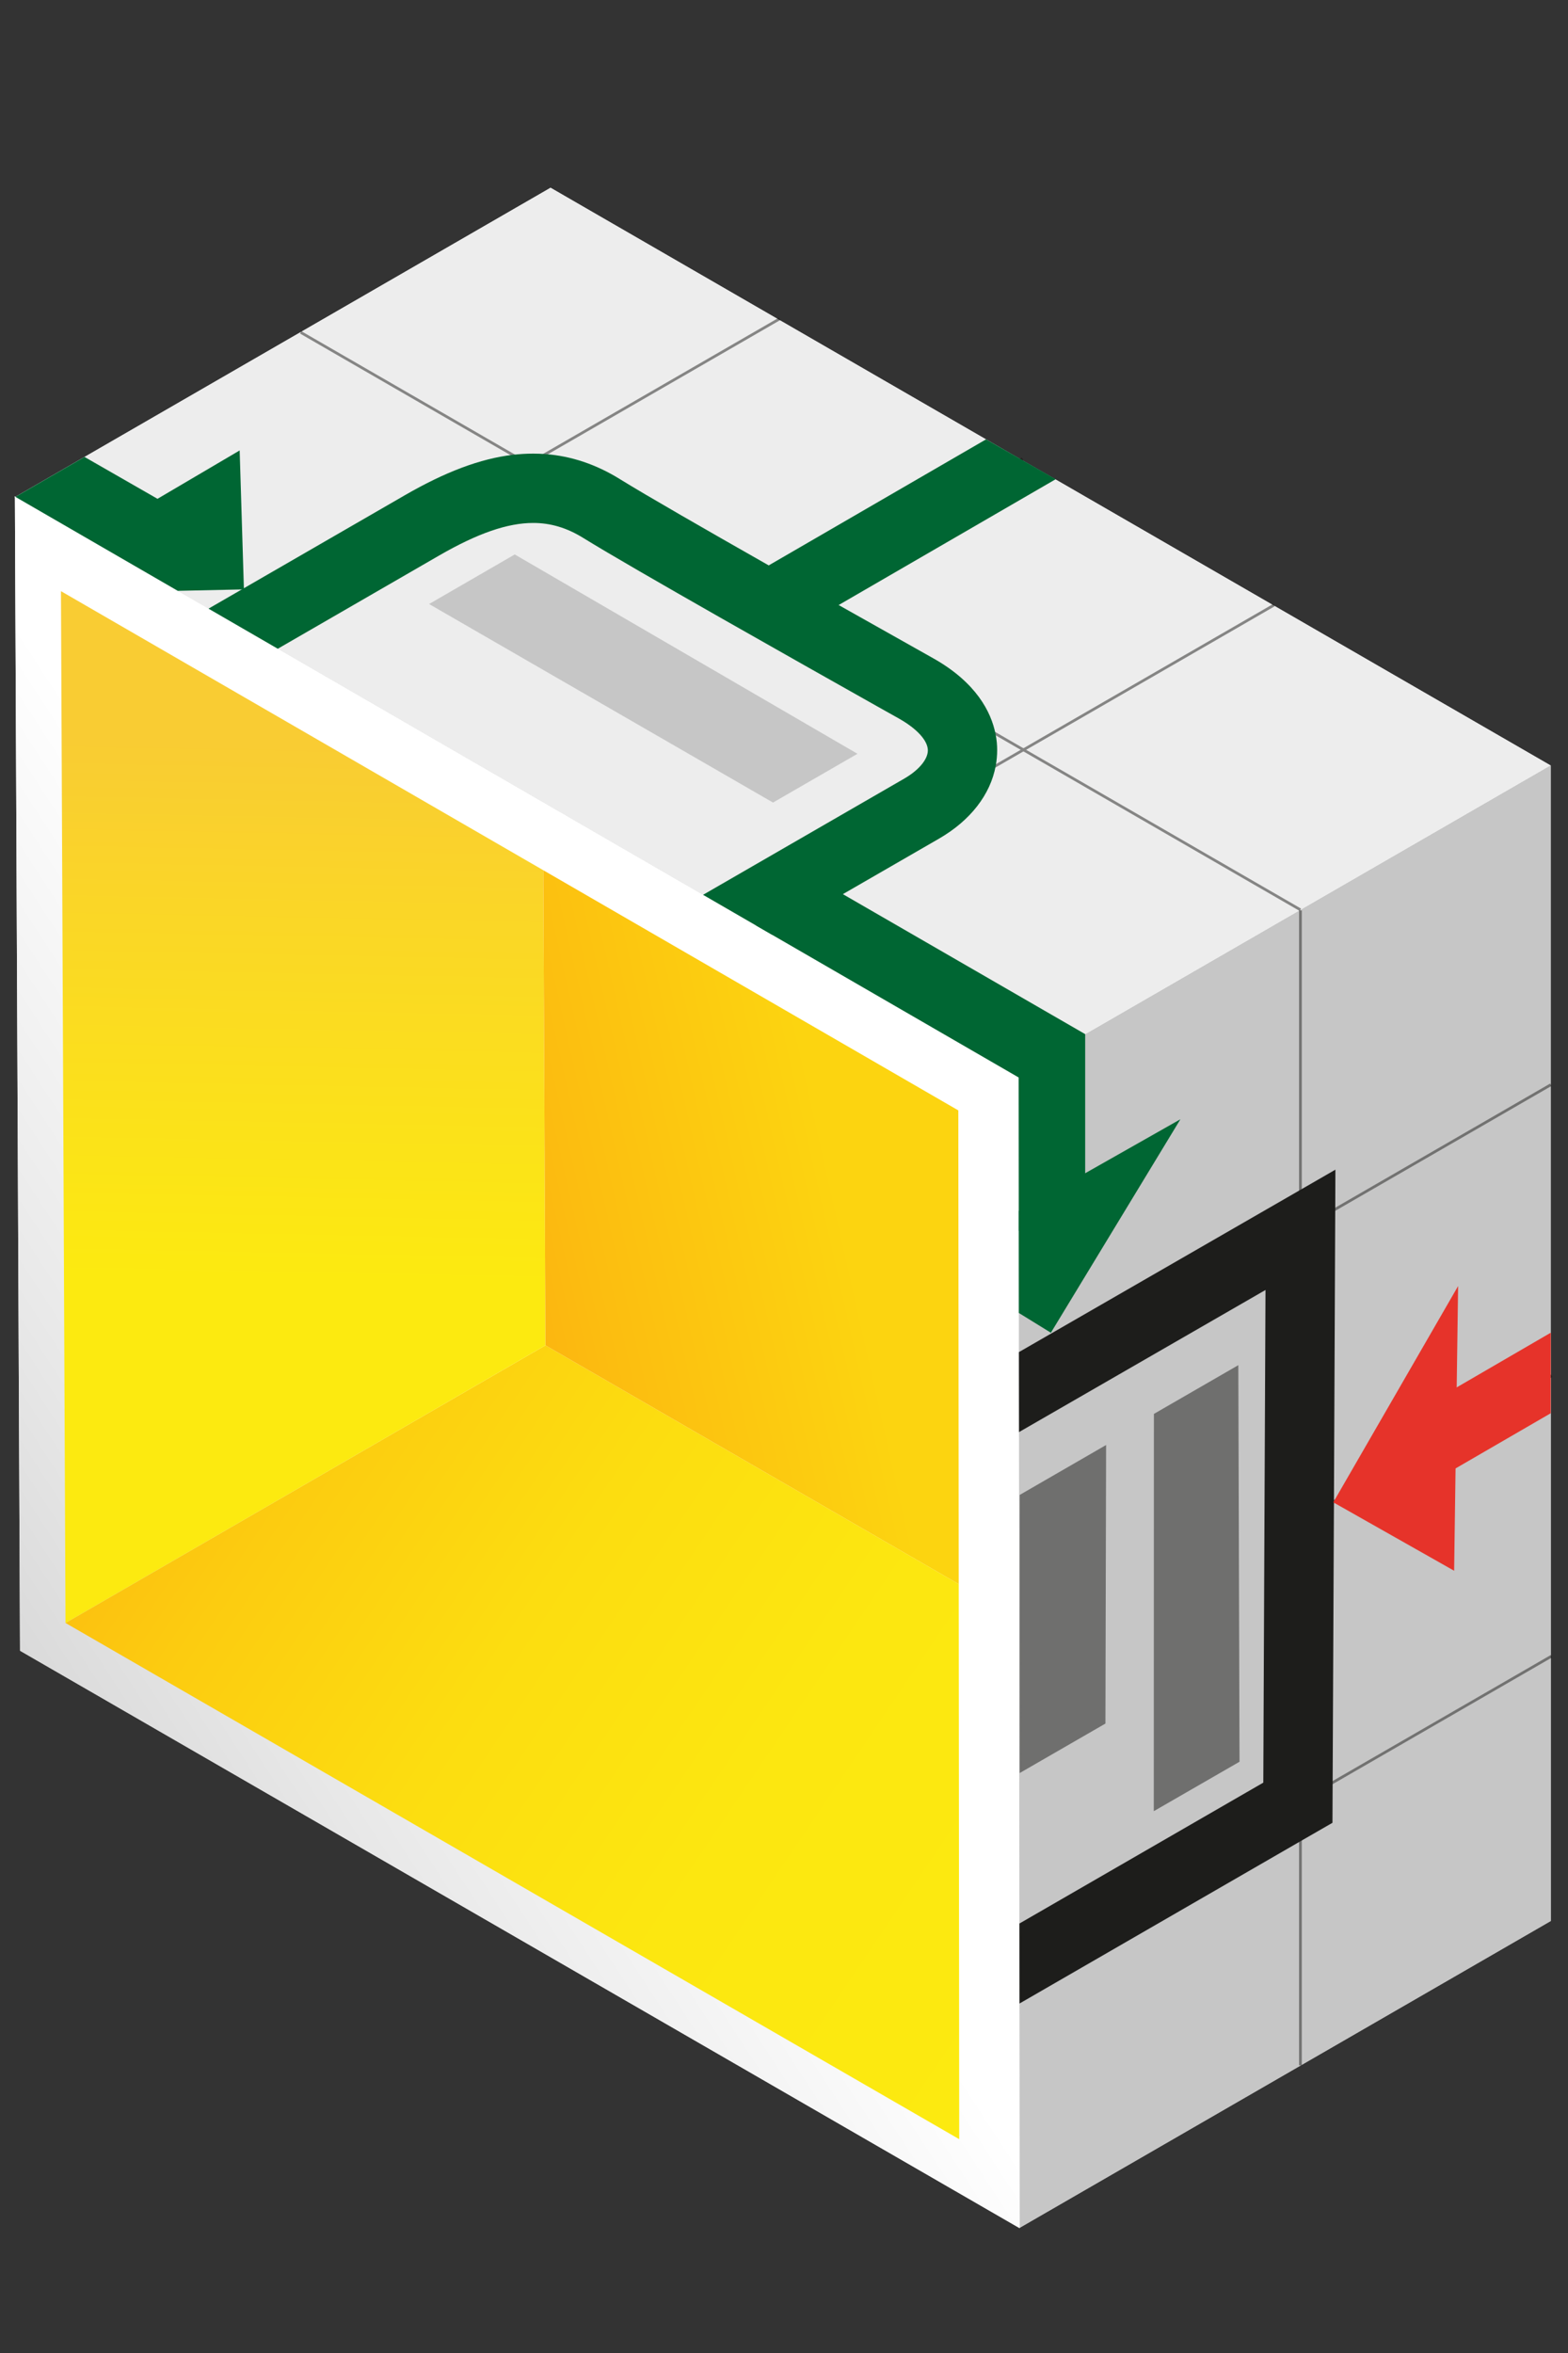
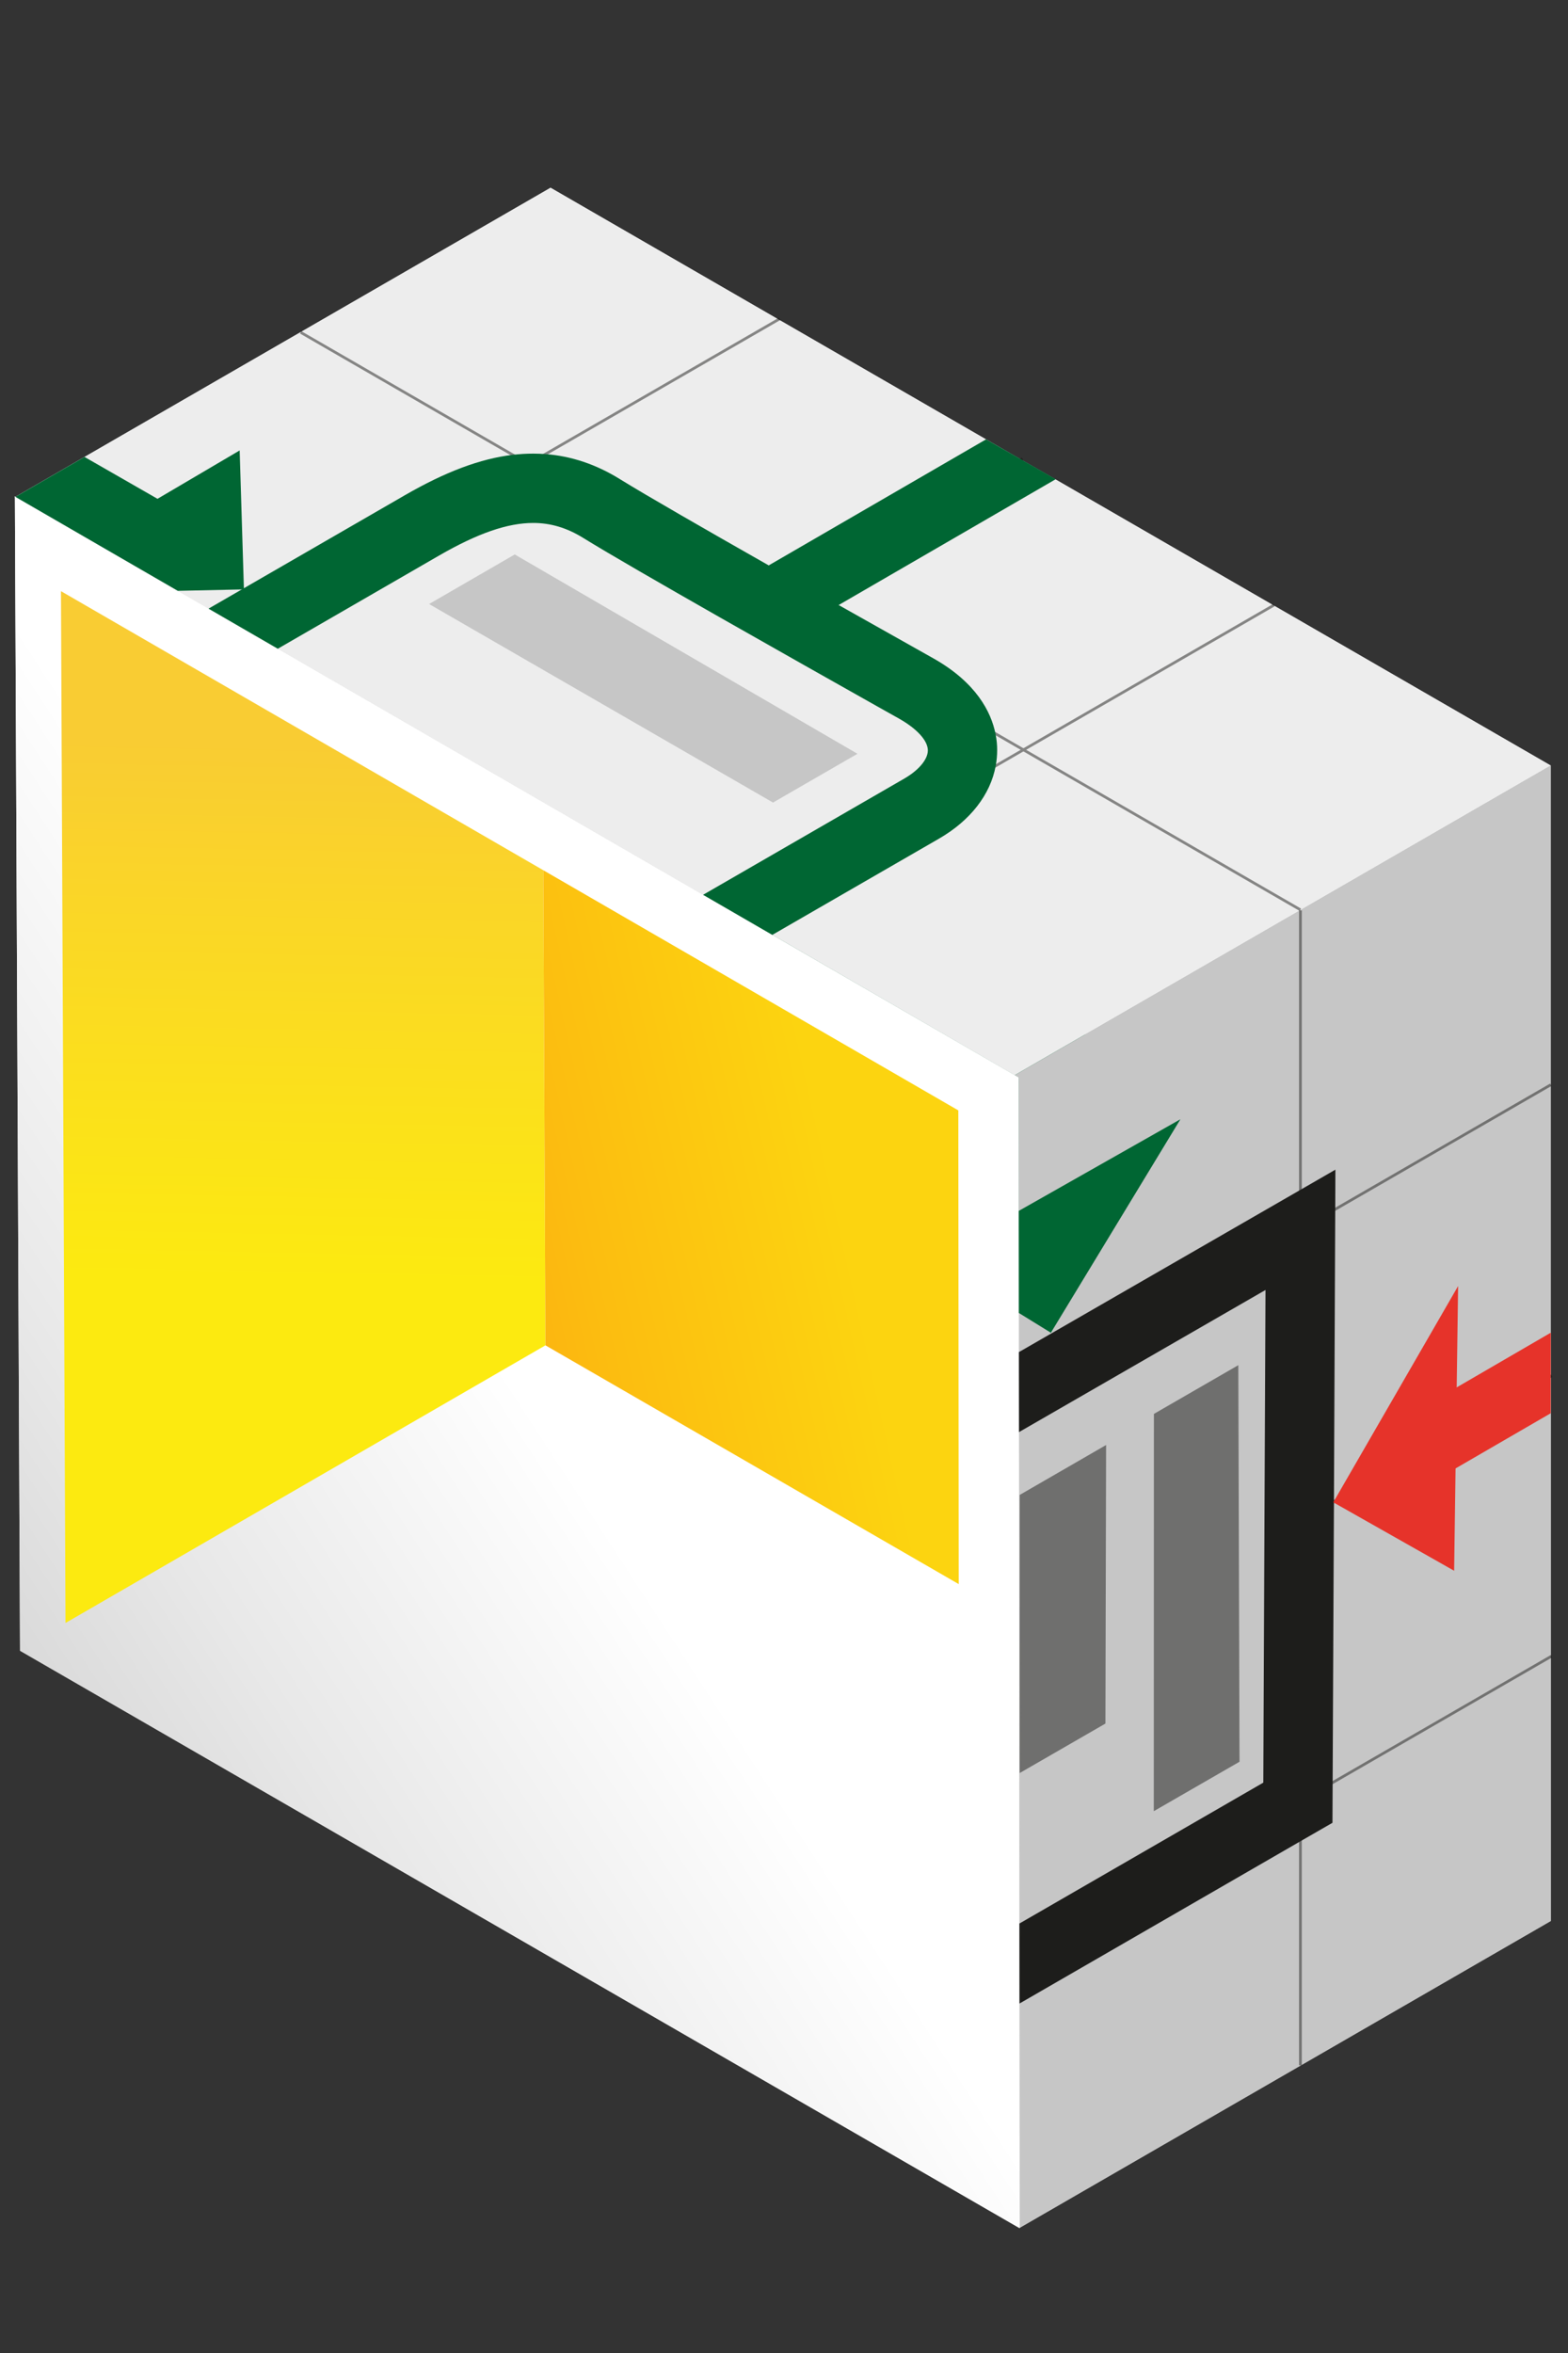
<svg xmlns="http://www.w3.org/2000/svg" version="1.1" id="Layer_1" x="0px" y="0px" width="170.08px" height="255.12px" viewBox="0 0 170.08 255.12" enable-background="new 0 0 170.08 255.12" xml:space="preserve">
  <rect x="0" y="0" width="170.08" height="255.12" fill="#333333" stroke="none" />
  <polygon fill="#EDEDED" points="168.206,83.002 117.709,112.16 110.182,116.506 110.066,116.577 83.782,101.363 83.773,101.363   76.263,97.018 30.138,70.336 30.129,70.336 22.62,65.991 19.288,64.06 1.676,53.871 9.168,49.544 59.719,20.358 84.443,34.639   106.955,47.64 108.471,48.512 110.771,49.844 114.482,51.976 138.141,65.639 " />
  <polygon fill="#C6C6C6" points="168.215,149.216 168.215,208.28 110.604,241.546 110.587,217.227 110.578,208.554 110.533,155.271   110.525,146.598 110.516,142.358 110.516,133.456 110.508,131.288 110.498,116.823 110.182,116.638 110.066,116.577   110.182,116.506 117.709,112.16 168.206,83.002 168.206,144.5 " />
  <linearGradient id="SVGID_1_" gradientUnits="userSpaceOnUse" x1="-20.241" y1="197.454" x2="54.928" y2="148.483">
    <stop offset="0" style="stop-color:#C6C6C6" />
    <stop offset="0.55" style="stop-color:#E8E8E8" />
    <stop offset="1" style="stop-color:#FFFFFF" />
  </linearGradient>
  <polygon fill="url(#SVGID_1_)" points="110.605,241.587 110.495,116.82 1.616,53.839 2.171,178.978 " />
  <linearGradient id="SVGID_2_" gradientUnits="userSpaceOnUse" x1="1.646" y1="53.836" x2="1.646" y2="53.87">
    <stop offset="0" style="stop-color:#ECECEC" />
    <stop offset="0.463" style="stop-color:#F1F1F1" />
    <stop offset="1" style="stop-color:#FFFFFF" />
  </linearGradient>
  <polygon fill="url(#SVGID_2_)" points="1.676,53.871 1.615,53.906 1.615,53.836 " />
  <linearGradient id="SVGID_3_" gradientUnits="userSpaceOnUse" x1="1.646" y1="53.836" x2="1.646" y2="53.87">
    <stop offset="0" style="stop-color:#ECECEC" />
    <stop offset="0.463" style="stop-color:#F1F1F1" />
    <stop offset="1" style="stop-color:#FFFFFF" />
  </linearGradient>
  <polygon fill="url(#SVGID_3_)" points="1.676,53.871 1.615,53.906 1.615,53.836 " />
  <linearGradient id="SVGID_4_" gradientUnits="userSpaceOnUse" x1="110.582" y1="241.546" x2="110.582" y2="241.567">
    <stop offset="0" style="stop-color:#ECECEC" />
    <stop offset="0.463" style="stop-color:#F1F1F1" />
    <stop offset="1" style="stop-color:#FFFFFF" />
  </linearGradient>
  <polygon fill="url(#SVGID_4_)" points="110.604,241.546 110.604,241.59 110.56,241.564 " />
  <g opacity="0.5">
    <line fill="none" stroke="#1D1D1B" stroke-width="0.295" stroke-miterlimit="10" x1="83.644" y1="65.499" x2="110.918" y2="49.751" />
    <line fill="none" stroke="#1D1D1B" stroke-width="0.295" stroke-miterlimit="10" x1="30.208" y1="65.953" x2="84.563" y2="34.571" />
    <line fill="none" stroke="#1D1D1B" stroke-width="0.295" stroke-miterlimit="10" x1="83.964" y1="96.913" x2="138.184" y2="65.609" />
    <path fill="none" stroke="#1D1D1B" stroke-width="0.295" stroke-miterlimit="10" d="M59.652,180.293" />
    <line fill="none" stroke="#1D1D1B" stroke-width="0.295" stroke-miterlimit="10" x1="140.915" y1="164.978" x2="168.312" y2="149.16" />
    <line fill="none" stroke="#1D1D1B" stroke-width="0.295" stroke-miterlimit="10" x1="113.867" y1="210.989" x2="168.28" y2="179.575" />
    <line fill="none" stroke="#1D1D1B" stroke-width="0.295" stroke-miterlimit="10" x1="113.945" y1="148.946" x2="168.211" y2="117.616" />
    <path fill="none" stroke="#1D1D1B" stroke-width="0.295" stroke-miterlimit="10" d="M91.024,252.852" />
    <path fill="none" stroke="#1D1D1B" stroke-width="0.295" stroke-miterlimit="10" d="M88.907,128.791" />
    <path fill="none" stroke="#1D1D1B" stroke-width="0.295" stroke-miterlimit="10" d="M113.944,239.577" />
    <path fill="none" stroke="#1D1D1B" stroke-width="0.295" stroke-miterlimit="10" d="M113.945,114.368" />
    <polyline fill="none" stroke="#1D1D1B" stroke-width="0.295" stroke-miterlimit="10" points="141.056,98.717 141.056,164.978    141.056,223.928  " />
    <path fill="none" stroke="#1D1D1B" stroke-width="0.295" stroke-miterlimit="10" d="M5.51,51.695" />
    <path fill="none" stroke="#1D1D1B" stroke-width="0.295" stroke-miterlimit="10" d="M113.945,114.296" />
    <line fill="none" stroke="#1D1D1B" stroke-width="0.295" stroke-miterlimit="10" x1="141.054" y1="98.644" x2="32.62" y2="36.04" />
  </g>
  <path fill="#006633" d="M107.978,79.547c-0.476-2.344-2.071-5.544-6.761-8.179l-2.38-1.34c-2.151-1.208-4.883-2.75-7.862-4.424  h-0.009c-1.226-0.696-2.494-1.419-3.78-2.151h-0.01c-1.252-0.706-2.53-1.428-3.791-2.15c-6.734-3.825-13.265-7.572-16.157-9.362  c-2.555-1.586-5.262-2.495-8.064-2.706c-0.441-0.035-0.881-0.052-1.322-0.052c-0.731,0-1.472,0.043-2.222,0.131h-0.009  c-3.526,0.422-7.298,1.842-11.697,4.381l-17.46,10.084l-0.221,0.131h-0.009l-3.604,2.081l7.509,4.345h0.009L47.67,60.209  c4.152-2.39,7.387-3.509,10.172-3.509c1.886,0,3.658,0.529,5.429,1.63c5.474,3.386,23.305,13.425,31.881,18.256l2.371,1.33  c1.947,1.102,3.111,2.38,3.121,3.438c0,0.979-0.979,2.151-2.566,3.068L76.263,97.018l7.51,4.345h0.009l0.115-0.071l7.527-4.345  l10.419-6.012c3.411-1.965,5.589-4.786,6.16-7.897c0.106-0.564,0.159-1.146,0.159-1.728  C108.162,80.816,108.119,80.218,107.978,79.547z" />
  <path fill="#1D1D1B" d="M141.058,129.005l-30.532,17.593l0.008,8.673l26.734-15.407l-0.124,27.29l-0.114,26.126l-26.451,15.274  l0.009,8.673l30.471-17.593l3.473-2l0.019-4.364l0.141-30.349v-0.149l0.141-31.661l0.018-4.292L141.058,129.005z" />
  <polygon fill="#006633" points="117.709,112.125 117.709,133.456 110.516,133.456 110.498,116.823 82.019,100.348 85.783,93.694   87.66,94.778 91.424,96.947 " />
  <polygon fill="#006633" points="26.454,63.779 26.454,63.902 26.242,63.91 26.225,63.91 19.288,64.06 1.676,53.871 9.168,49.544   17.084,54.083 25.996,48.838 " />
  <line fill="none" x1="83.404" y1="65.636" x2="83.404" y2="65.636" />
  <polygon fill="#006633" points="114.502,51.963 106.957,47.637 81.518,62.383 85.29,68.89 " />
  <polygon fill="#E6332A" points="153.156,153.244 168.208,144.497 168.199,153.233 153.26,161.892 " />
  <polygon fill="#006633" points="128.039,121.354 113.988,144.5 110.516,142.358 110.508,131.288 117.709,127.207 " />
  <polygon fill="#E6332A" points="158.16,139.438 157.729,170.306 144.621,162.888 " />
  <polygon fill="#C6C6C6" points="83.849,87.016 46.542,65.491 55.834,60.116 93.008,81.728 " />
  <polygon fill="#6F6F6E" points="125.162,153.301 125.15,196.374 134.451,191.013 134.32,148.015 " />
  <polygon fill="#6F6F6E" points="110.609,162.083 110.605,192.239 119.905,186.875 119.979,156.672 " />
  <g>
    <linearGradient id="SVGID_5_" gradientUnits="userSpaceOnUse" x1="23.231" y1="152.062" x2="115.807" y2="214.505">
      <stop offset="0" style="stop-color:#FFB869" />
      <stop offset="0.02" style="stop-color:#FFB965" />
      <stop offset="0.187" style="stop-color:#FEC146" />
      <stop offset="0.363" style="stop-color:#FDC72E" />
      <stop offset="0.548" style="stop-color:#FCCC1D" />
      <stop offset="0.75" style="stop-color:#FCCE13" />
      <stop offset="1" style="stop-color:#FCCF10" />
    </linearGradient>
    <polygon fill="url(#SVGID_5_)" points="104.047,231.938 7.106,175.968 59.164,145.866 103.992,171.754  " />
    <linearGradient id="SVGID_6_" gradientUnits="userSpaceOnUse" x1="33.37" y1="80.572" x2="32.217" y2="138.89">
      <stop offset="0" style="stop-color:#FFB869" />
      <stop offset="0.063" style="stop-color:#FFBC63" />
      <stop offset="0.697" style="stop-color:#FDDD27" />
      <stop offset="1" style="stop-color:#FCEA10" />
    </linearGradient>
    <polygon fill="url(#SVGID_6_)" points="59.164,145.866 7.106,175.968 6.613,64.096 58.935,94.355  " />
    <linearGradient id="SVGID_7_" gradientUnits="userSpaceOnUse" x1="7.888" y1="149.566" x2="91.09" y2="130.893">
      <stop offset="0" style="stop-color:#E94E1B" />
      <stop offset="0.155" style="stop-color:#EC5F1F" />
      <stop offset="0.727" style="stop-color:#F59B2D" />
      <stop offset="1" style="stop-color:#F9B233" />
    </linearGradient>
    <polygon fill="url(#SVGID_7_)" points="103.992,171.754 59.164,145.866 58.935,94.355 103.949,120.393  " />
  </g>
  <polygon fill="#EDEDED" points="168.206,83.002 117.709,112.16 110.182,116.506 110.066,116.577 83.782,101.363 83.773,101.363   76.263,97.018 30.138,70.336 30.129,70.336 22.62,65.991 19.288,64.06 1.676,53.871 9.168,49.544 59.719,20.358 84.443,34.639   106.955,47.64 108.471,48.512 110.771,49.844 114.482,51.976 138.141,65.639 " />
  <polygon fill="#C6C6C6" points="168.215,149.216 168.215,208.28 110.604,241.546 110.587,217.227 110.578,208.554 110.533,155.271   110.525,146.598 110.516,142.358 110.516,133.456 110.508,131.288 110.498,116.823 110.182,116.638 110.066,116.577   110.182,116.506 117.709,112.16 168.206,83.002 168.206,144.5 " />
  <linearGradient id="SVGID_8_" gradientUnits="userSpaceOnUse" x1="-20.241" y1="197.454" x2="54.928" y2="148.483">
    <stop offset="0" style="stop-color:#C6C6C6" />
    <stop offset="0.55" style="stop-color:#E8E8E8" />
    <stop offset="1" style="stop-color:#FFFFFF" />
  </linearGradient>
  <polygon fill="url(#SVGID_8_)" points="110.605,241.587 110.495,116.82 1.616,53.839 2.171,178.978 " />
  <linearGradient id="SVGID_9_" gradientUnits="userSpaceOnUse" x1="1.646" y1="53.836" x2="1.646" y2="53.87">
    <stop offset="0" style="stop-color:#ECECEC" />
    <stop offset="0.463" style="stop-color:#F1F1F1" />
    <stop offset="1" style="stop-color:#FFFFFF" />
  </linearGradient>
-   <polygon fill="url(#SVGID_9_)" points="1.676,53.871 1.615,53.906 1.615,53.836 " />
  <linearGradient id="SVGID_10_" gradientUnits="userSpaceOnUse" x1="1.646" y1="53.836" x2="1.646" y2="53.87">
    <stop offset="0" style="stop-color:#ECECEC" />
    <stop offset="0.463" style="stop-color:#F1F1F1" />
    <stop offset="1" style="stop-color:#FFFFFF" />
  </linearGradient>
  <polygon fill="url(#SVGID_10_)" points="1.676,53.871 1.615,53.906 1.615,53.836 " />
  <linearGradient id="SVGID_11_" gradientUnits="userSpaceOnUse" x1="110.582" y1="241.546" x2="110.582" y2="241.567">
    <stop offset="0" style="stop-color:#ECECEC" />
    <stop offset="0.463" style="stop-color:#F1F1F1" />
    <stop offset="1" style="stop-color:#FFFFFF" />
  </linearGradient>
  <polygon fill="url(#SVGID_11_)" points="110.604,241.546 110.604,241.59 110.56,241.564 " />
  <g opacity="0.5">
    <line fill="none" stroke="#1D1D1B" stroke-width="0.295" stroke-miterlimit="10" x1="83.644" y1="65.499" x2="110.918" y2="49.751" />
    <line fill="none" stroke="#1D1D1B" stroke-width="0.295" stroke-miterlimit="10" x1="30.208" y1="65.953" x2="84.563" y2="34.571" />
    <line fill="none" stroke="#1D1D1B" stroke-width="0.295" stroke-miterlimit="10" x1="83.964" y1="96.913" x2="138.184" y2="65.609" />
    <path fill="none" stroke="#1D1D1B" stroke-width="0.295" stroke-miterlimit="10" d="M59.652,180.293" />
    <line fill="none" stroke="#1D1D1B" stroke-width="0.295" stroke-miterlimit="10" x1="140.915" y1="164.978" x2="168.312" y2="149.16" />
    <line fill="none" stroke="#1D1D1B" stroke-width="0.295" stroke-miterlimit="10" x1="113.867" y1="210.989" x2="168.28" y2="179.575" />
    <line fill="none" stroke="#1D1D1B" stroke-width="0.295" stroke-miterlimit="10" x1="113.945" y1="148.946" x2="168.211" y2="117.616" />
    <path fill="none" stroke="#1D1D1B" stroke-width="0.295" stroke-miterlimit="10" d="M91.024,252.852" />
    <path fill="none" stroke="#1D1D1B" stroke-width="0.295" stroke-miterlimit="10" d="M88.907,128.791" />
-     <path fill="none" stroke="#1D1D1B" stroke-width="0.295" stroke-miterlimit="10" d="M113.944,239.577" />
    <path fill="none" stroke="#1D1D1B" stroke-width="0.295" stroke-miterlimit="10" d="M113.945,114.368" />
    <polyline fill="none" stroke="#1D1D1B" stroke-width="0.295" stroke-miterlimit="10" points="141.056,98.717 141.056,164.978    141.056,223.928  " />
    <path fill="none" stroke="#1D1D1B" stroke-width="0.295" stroke-miterlimit="10" d="M5.51,51.695" />
    <path fill="none" stroke="#1D1D1B" stroke-width="0.295" stroke-miterlimit="10" d="M113.945,114.296" />
    <line fill="none" stroke="#1D1D1B" stroke-width="0.295" stroke-miterlimit="10" x1="141.054" y1="98.644" x2="32.62" y2="36.04" />
  </g>
  <path fill="#006633" d="M107.978,79.547c-0.476-2.344-2.071-5.544-6.761-8.179l-2.38-1.34c-2.151-1.208-4.883-2.75-7.862-4.424  h-0.009c-1.226-0.696-2.494-1.419-3.78-2.151h-0.01c-1.252-0.706-2.53-1.428-3.791-2.15c-6.734-3.825-13.265-7.572-16.157-9.362  c-2.555-1.586-5.262-2.495-8.064-2.706c-0.441-0.035-0.881-0.052-1.322-0.052c-0.731,0-1.472,0.043-2.222,0.131h-0.009  c-3.526,0.422-7.298,1.842-11.697,4.381l-17.46,10.084l-0.221,0.131h-0.009l-3.604,2.081l7.509,4.345h0.009L47.67,60.209  c4.152-2.39,7.387-3.509,10.172-3.509c1.886,0,3.658,0.529,5.429,1.63c5.474,3.386,23.305,13.425,31.881,18.256l2.371,1.33  c1.947,1.102,3.111,2.38,3.121,3.438c0,0.979-0.979,2.151-2.566,3.068L76.263,97.018l7.51,4.345h0.009l0.115-0.071l7.527-4.345  l10.419-6.012c3.411-1.965,5.589-4.786,6.16-7.897c0.106-0.564,0.159-1.146,0.159-1.728  C108.162,80.816,108.119,80.218,107.978,79.547z" />
  <path fill="#1D1D1B" d="M141.058,129.005l-30.532,17.593l0.008,8.673l26.734-15.407l-0.124,27.29l-0.114,26.126l-26.451,15.274  l0.009,8.673l30.471-17.593l3.473-2l0.019-4.364l0.141-30.349v-0.149l0.141-31.661l0.018-4.292L141.058,129.005z" />
-   <polygon fill="#006633" points="117.709,112.125 117.709,133.456 110.516,133.456 110.498,116.823 82.019,100.348 85.783,93.694   87.66,94.778 91.424,96.947 " />
  <polygon fill="#006633" points="26.454,63.779 26.454,63.902 26.242,63.91 26.225,63.91 19.288,64.06 1.676,53.871 9.168,49.544   17.084,54.083 25.996,48.838 " />
  <line fill="none" x1="83.404" y1="65.636" x2="83.404" y2="65.636" />
  <polygon fill="#006633" points="114.502,51.963 106.957,47.637 81.518,62.383 85.29,68.89 " />
  <polygon fill="#E6332A" points="153.156,153.244 168.208,144.497 168.199,153.233 153.26,161.892 " />
  <polygon fill="#006633" points="128.039,121.354 113.988,144.5 110.516,142.358 110.508,131.288 117.709,127.207 " />
  <polygon fill="#E6332A" points="158.16,139.438 157.729,170.306 144.621,162.888 " />
  <polygon fill="#C6C6C6" points="83.849,87.016 46.542,65.491 55.834,60.116 93.008,81.728 " />
  <polygon fill="#6F6F6E" points="125.162,153.301 125.15,196.374 134.451,191.013 134.32,148.015 " />
  <polygon fill="#6F6F6E" points="110.609,162.083 110.605,192.239 119.905,186.875 119.979,156.672 " />
  <g>
    <linearGradient id="SVGID_12_" gradientUnits="userSpaceOnUse" x1="23.231" y1="152.062" x2="115.807" y2="214.505">
      <stop offset="0" style="stop-color:#FCC210" />
      <stop offset="0.111" style="stop-color:#FCCC10" />
      <stop offset="0.369" style="stop-color:#FCDD10" />
      <stop offset="0.651" style="stop-color:#FCE710" />
      <stop offset="1" style="stop-color:#FCEA10" />
    </linearGradient>
-     <polygon fill="url(#SVGID_12_)" points="104.047,231.938 7.106,175.968 59.164,145.866 103.992,171.754  " />
    <linearGradient id="SVGID_13_" gradientUnits="userSpaceOnUse" x1="33.37" y1="80.572" x2="32.217" y2="138.89">
      <stop offset="0" style="stop-color:#F9CC33" />
      <stop offset="0.307" style="stop-color:#FAD627" />
      <stop offset="1" style="stop-color:#FCEA10" />
    </linearGradient>
    <polygon fill="url(#SVGID_13_)" points="59.164,145.866 7.106,175.968 6.613,64.096 58.935,94.355  " />
    <linearGradient id="SVGID_14_" gradientUnits="userSpaceOnUse" x1="7.888" y1="149.566" x2="91.09" y2="130.893">
      <stop offset="0" style="stop-color:#FC8210" />
      <stop offset="0.674" style="stop-color:#FCBD10" />
      <stop offset="1" style="stop-color:#FCD410" />
    </linearGradient>
    <polygon fill="url(#SVGID_14_)" points="103.992,171.754 59.164,145.866 58.935,94.355 103.949,120.393  " />
  </g>
</svg>